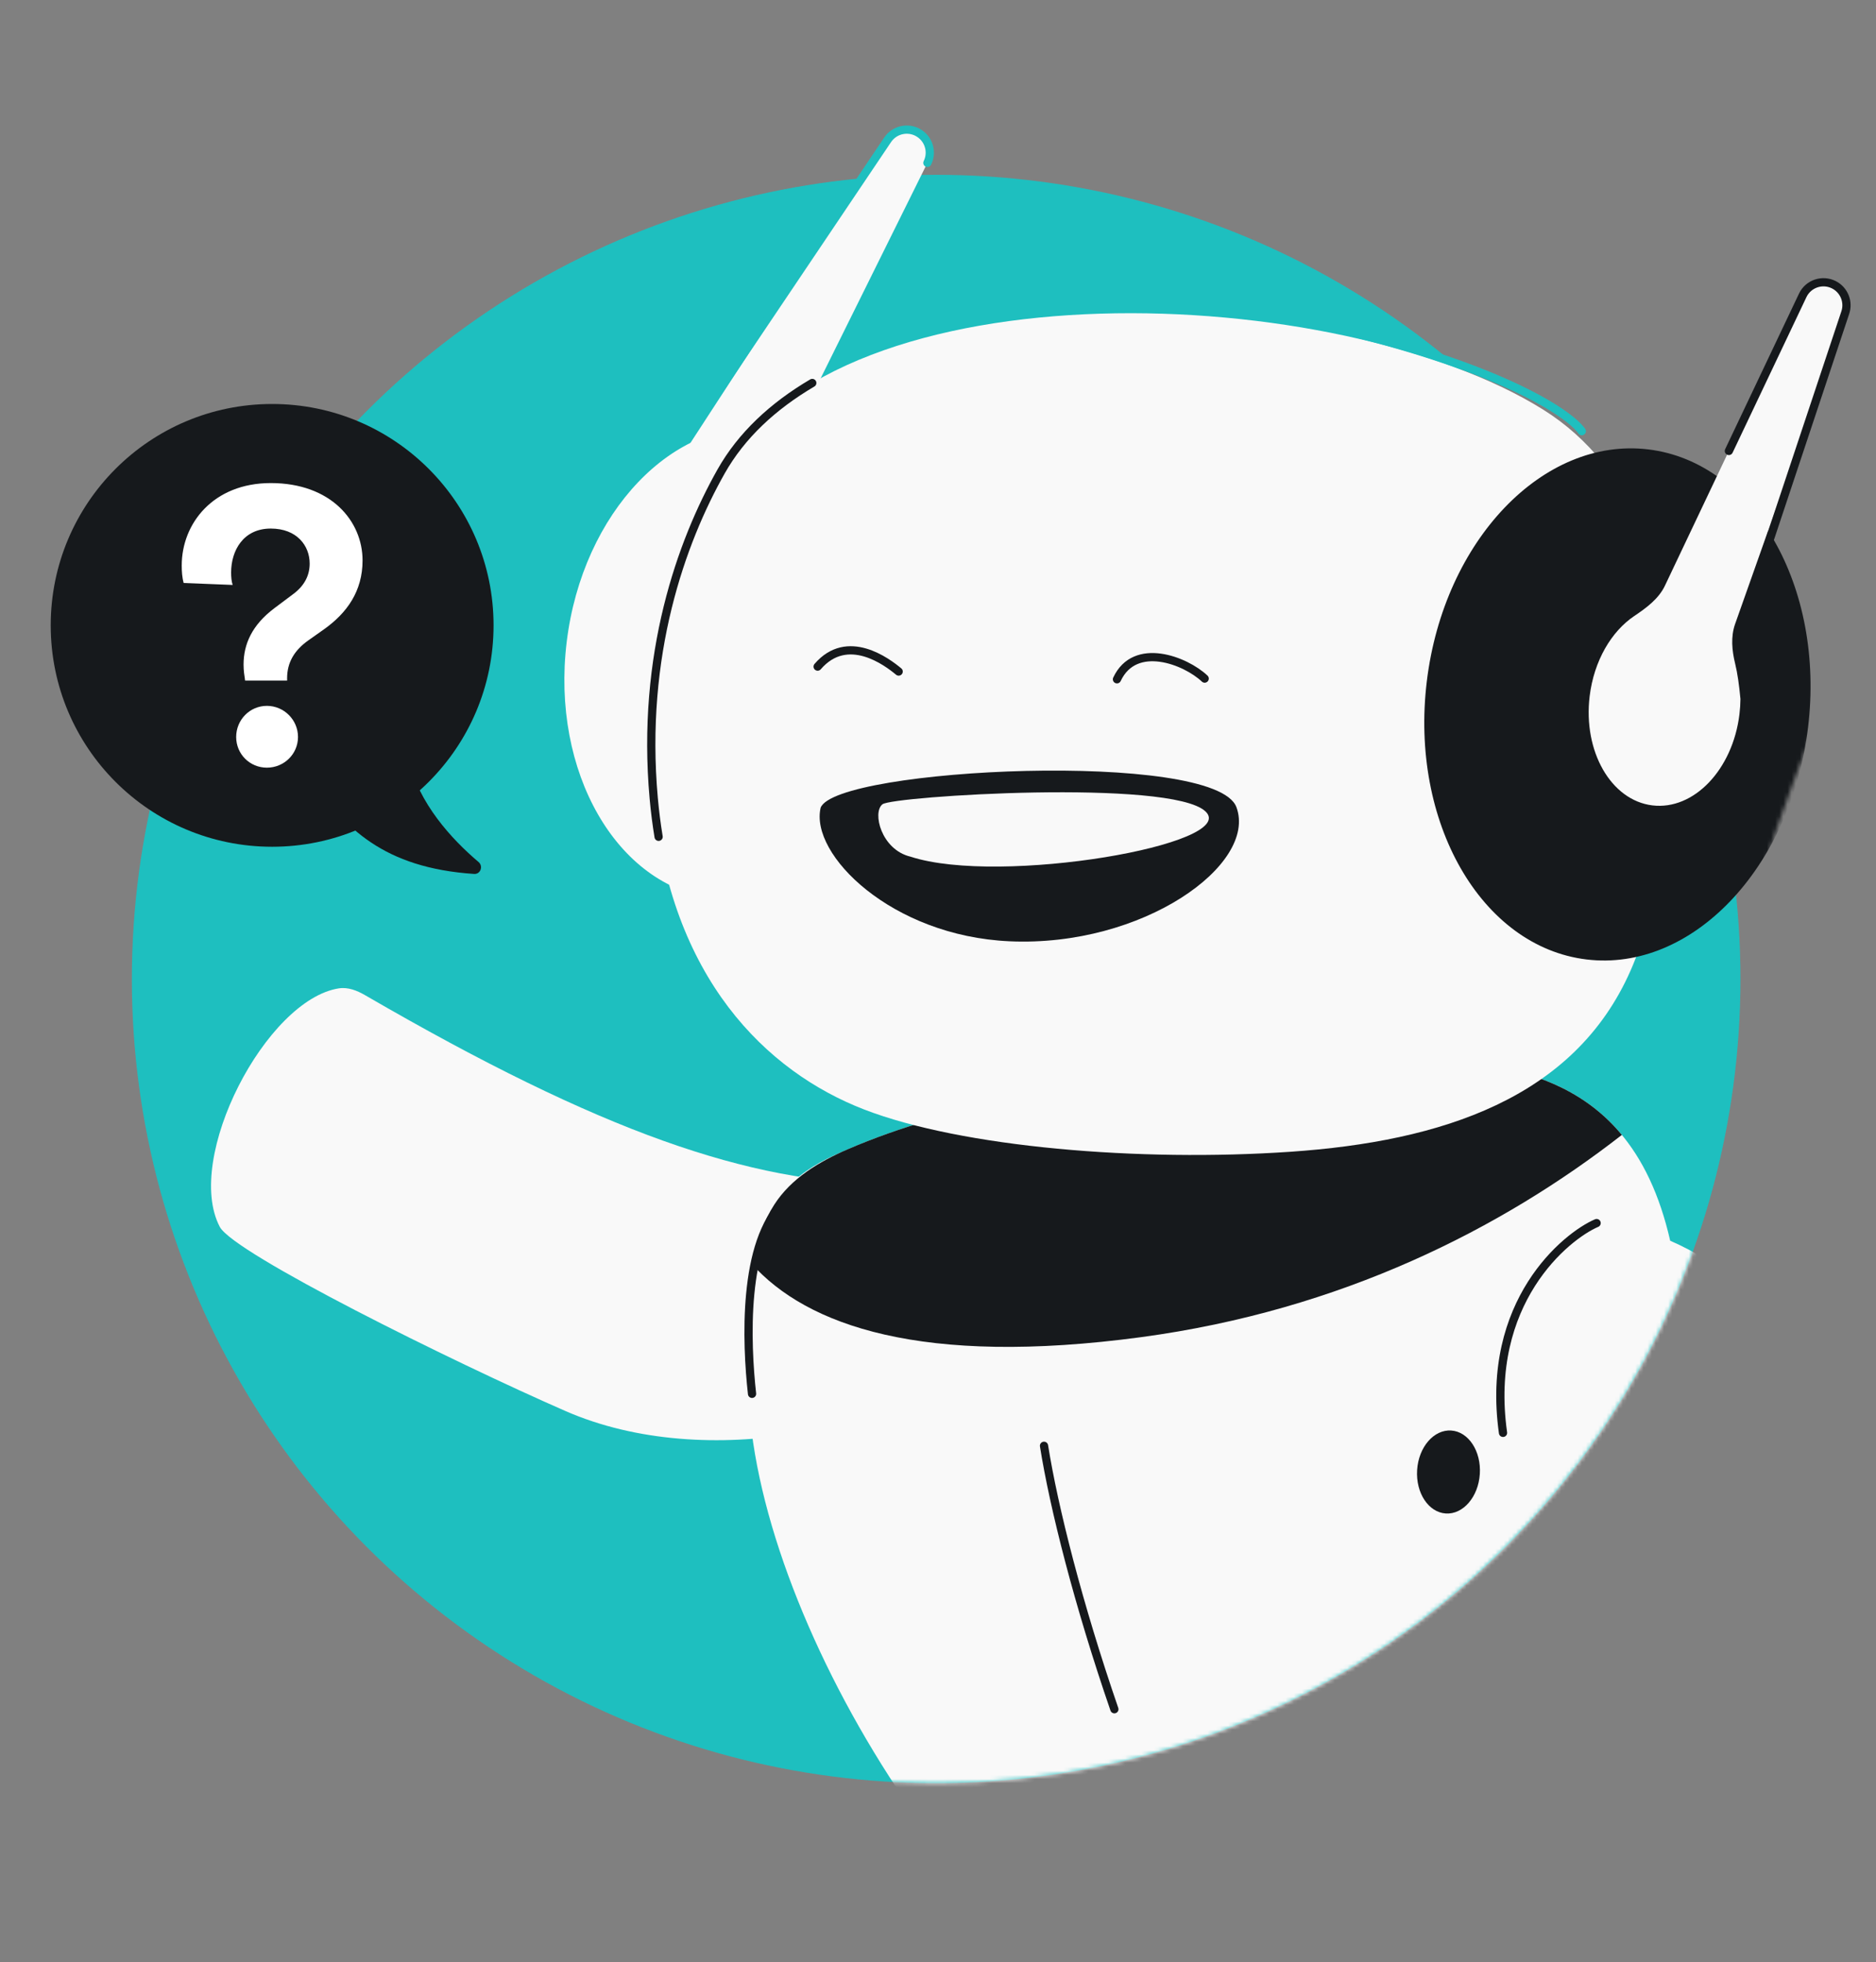
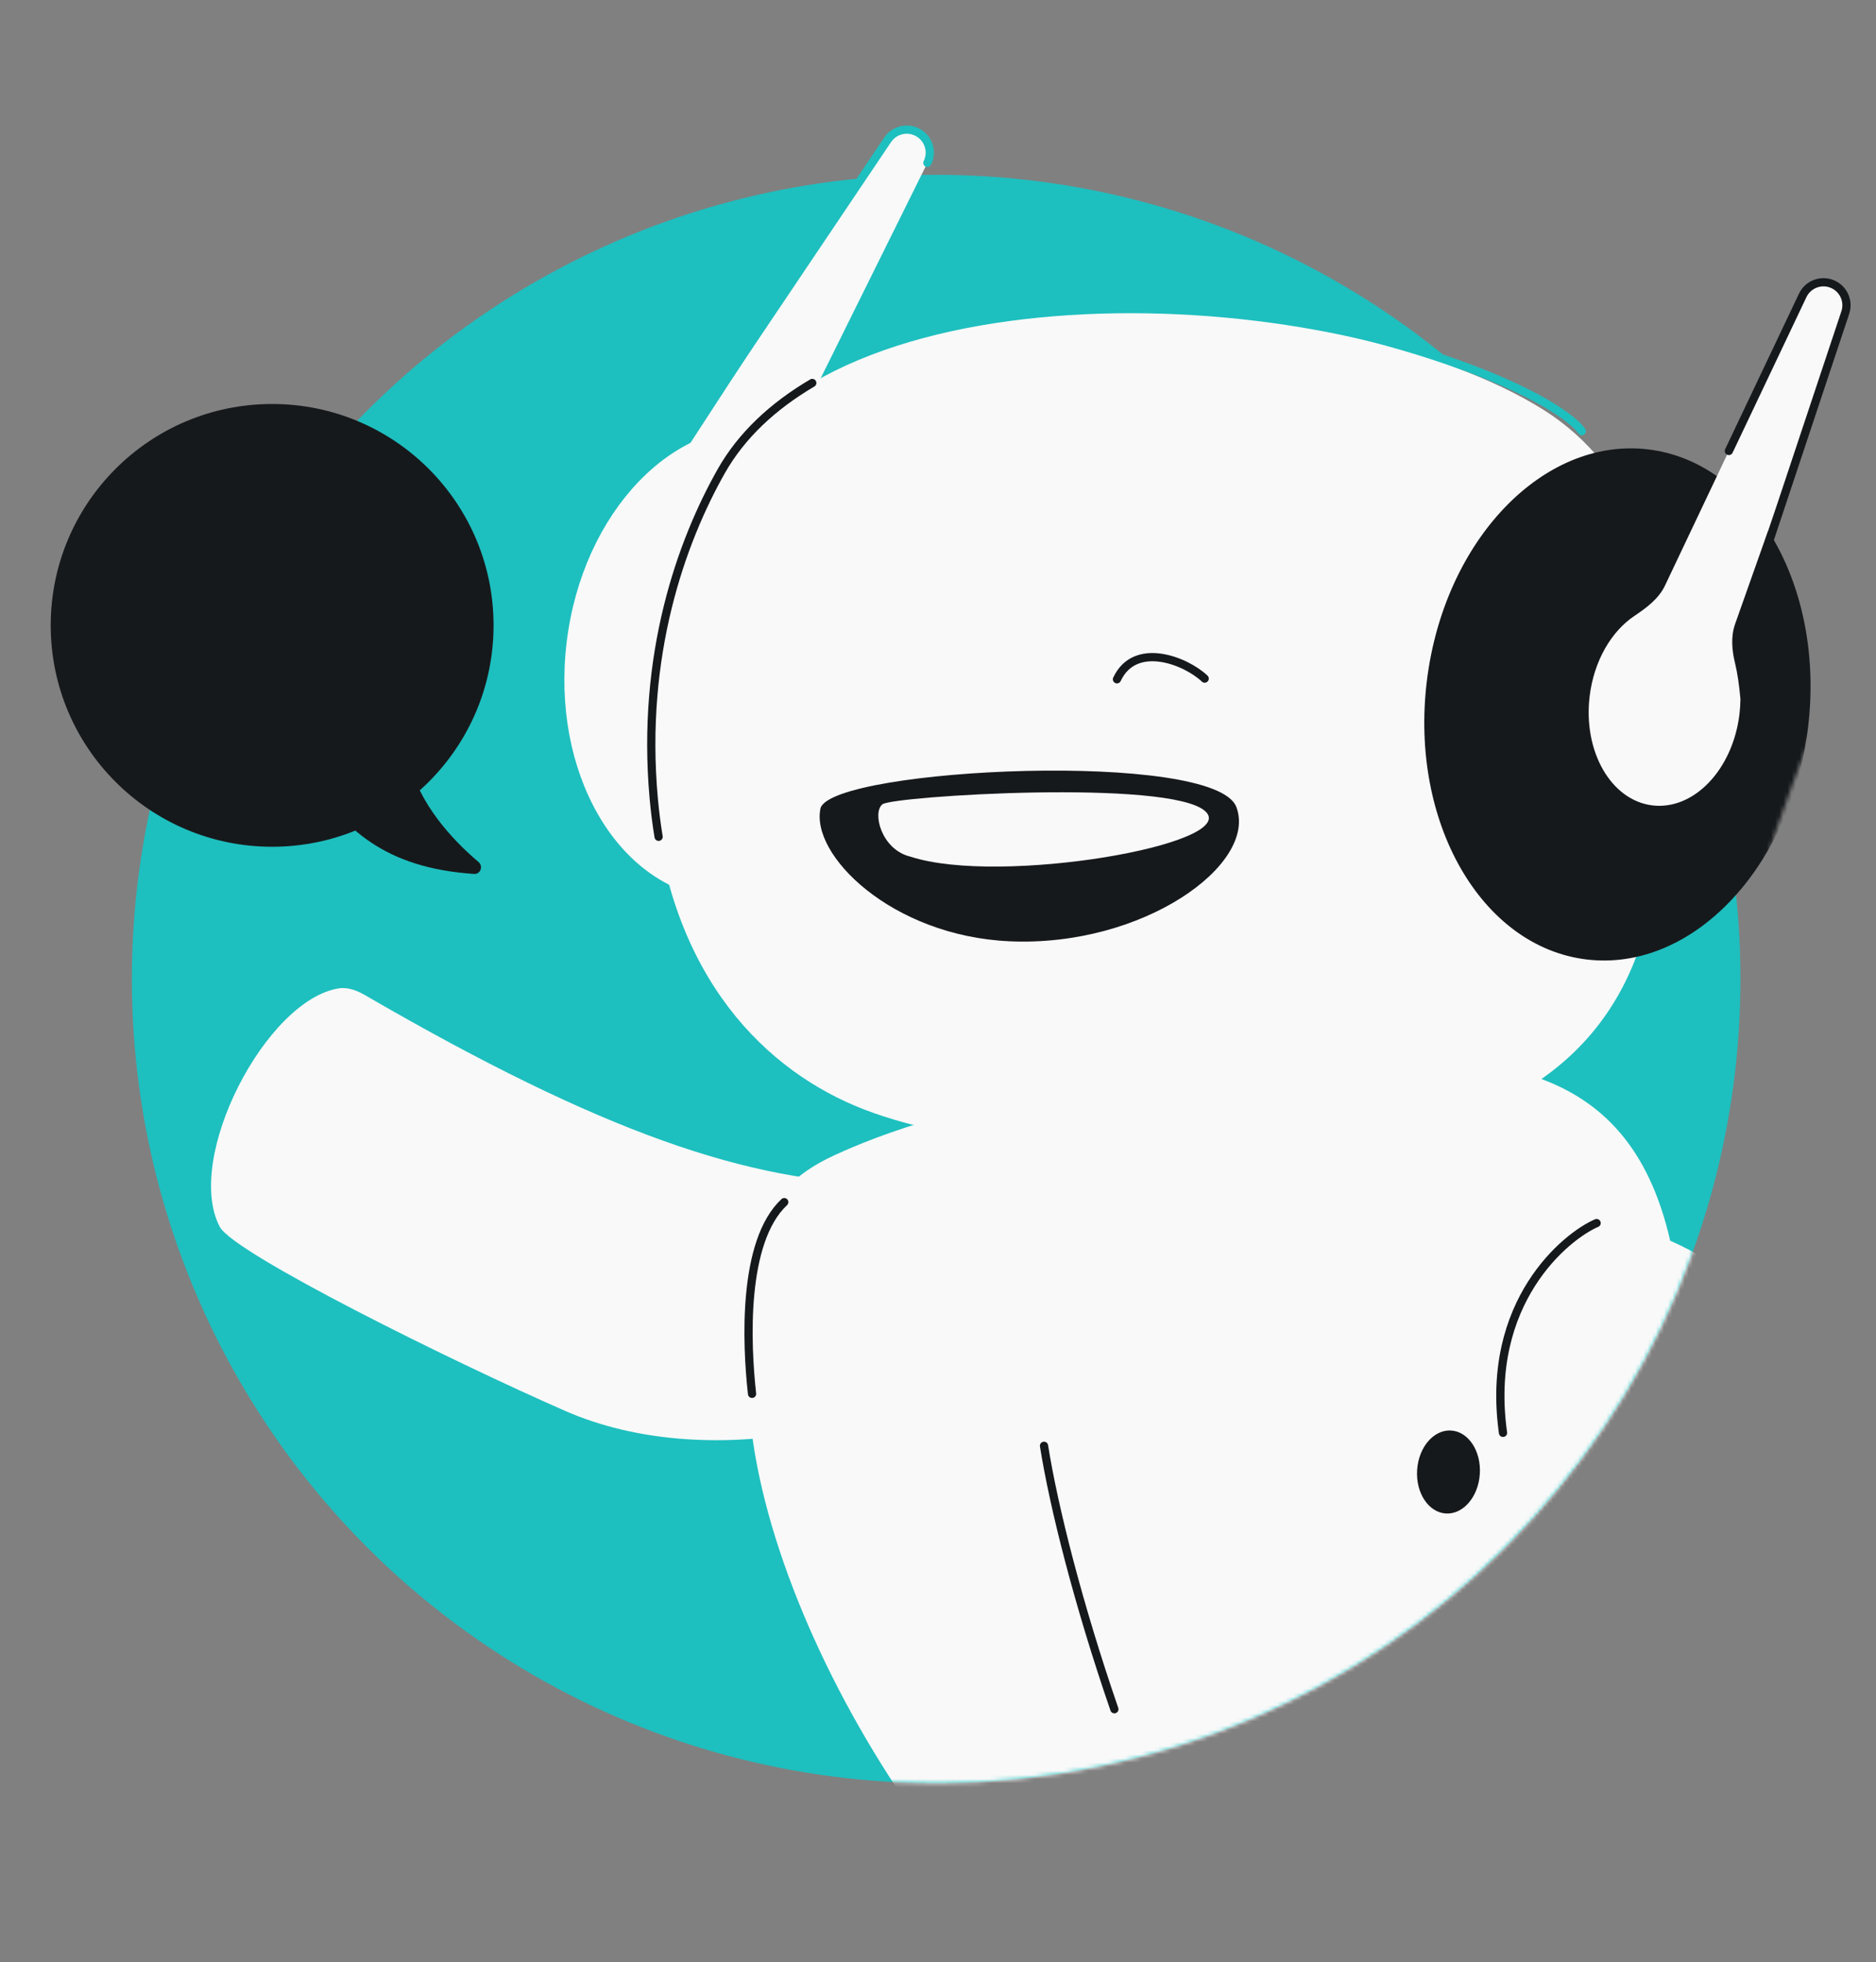
<svg xmlns="http://www.w3.org/2000/svg" width="456" height="477" viewBox="0 0 456 477" fill="none">
  <rect x="0" y="0" width="456" height="477" fill="#808080" stroke="none" />
  <g clip-path="url(#clip0_621_4441)">
    <circle cx="227.552" cy="238" r="195.5" fill="#1EBFBF" />
    <mask id="mask0_621_4441" style="mask-type:alpha" maskUnits="userSpaceOnUse" x="32" y="-14" width="438" height="448">
      <path d="M423.052 238C423.052 345.971 335.523 433.5 227.552 433.5C119.58 433.5 32.052 345.971 32.052 238C32.052 130.028 119.58 -13.926 227.552 -13.926C300.683 -13.926 432.78 9.755 466.309 69.219C482.282 97.548 423.052 203.159 423.052 238Z" fill="#1EBFBF" />
    </mask>
    <g mask="url(#mask0_621_4441)">
      <path d="M53.417 298.245C44.669 281.533 64.694 243.022 82.365 240.278C84.6 239.931 86.807 240.815 88.763 241.95C146.384 275.385 182.117 287.518 215.174 287.864C228.679 298.851 248.151 319.957 236.726 329.954C219.371 346.753 172.162 358.224 137.406 343.014C110.085 331.059 56.804 304.716 53.417 298.245Z" fill="#F9F9F9" />
      <path d="M312.635 138.903C312.658 141.454 312.762 147.972 314.031 154.134" stroke="#16191C" stroke-width="2" stroke-linecap="round" />
      <path d="M222.033 440.705C200.428 409.804 185.283 374.014 182.385 345.233C179.207 313.673 182.774 299.364 190.305 289.939C193.564 285.862 198.079 283.028 202.821 280.846C227.773 269.36 261.248 262.677 314.89 258.657C360.48 255.24 395.672 256.526 405.974 301.629C409.014 302.962 412.094 304.553 414.974 306.405C384.305 383.654 309.72 438.691 222.033 440.705Z" fill="#F9F9F9" />
-       <path fill-rule="evenodd" clip-rule="evenodd" d="M394.223 275.907C365.047 298.631 326.127 318.512 277.361 325.073C224.057 332.246 196.089 322.213 182.696 307.225C183.887 301.262 185.761 296.675 188.186 292.883C192.298 286.453 199.12 282.383 206.131 279.365C230.727 268.778 263.583 262.497 314.883 258.653C349.372 256.068 377.91 256.174 394.223 275.907Z" fill="#16191C" />
      <ellipse cx="352.081" cy="357.853" rx="7.636" ry="10.105" transform="rotate(3.712 352.081 357.853)" fill="#16191C" />
      <path d="M253.77 351.482C256.154 366.53 262.149 390.196 270.871 415.529M182.799 338.853C181.428 326.516 180.4 301.844 190.628 292.248M388.088 297.339C380.666 300.52 360.884 316.53 365.337 348.34" stroke="#16191C" stroke-width="2" stroke-linecap="round" />
      <path d="M158.901 194.071C155.756 159.128 165.648 131.677 175.277 114.612C204.167 63.419 325.464 68.526 375.124 99.598C420.211 127.808 408.738 207.747 396.357 235.919C382.691 267.017 350.403 277.483 313.674 280.003C276.944 282.522 233.871 278.92 210.084 269.738C186.298 260.556 162.832 237.751 158.901 194.071Z" fill="#F9F9F9" />
      <ellipse cx="393.147" cy="171.253" rx="46.671" ry="62.452" transform="rotate(6.921 393.147 171.253)" fill="#16191C" />
      <ellipse cx="180.444" cy="161.242" rx="43.011" ry="57.554" transform="rotate(6.921 180.444 161.242)" fill="#F9F9F9" />
      <path d="M215.709 34.061L161.215 117.838L178.995 133.314L225.421 39.6C226.61 37.201 225.934 34.297 223.809 32.669C221.219 30.685 217.488 31.326 215.709 34.061Z" fill="#F9F9F9" />
      <path d="M225.421 39.6C226.61 37.201 225.934 34.297 223.809 32.669C221.219 30.685 217.488 31.326 215.709 34.061L171.548 99.718M384.485 104.815C381.359 100.415 364.684 89.183 322.999 79.456" stroke="#1EBFBF" stroke-width="2" stroke-linecap="round" />
-       <path d="M218.439 163.257C215.648 160.926 205.991 153.631 198.744 162.057" stroke="#16191C" stroke-width="2" stroke-linecap="round" stroke-linejoin="round" />
      <path d="M300.531 196.217C295.347 182.276 203.186 186.642 199.476 196.362C196.789 207.737 216.714 227.541 245.38 228.832C277.826 230.294 305.715 210.157 300.531 196.217Z" fill="#16191C" />
      <path d="M214.5 195.526C211.961 197.513 214.216 206.585 221.323 208.264C243.107 215.385 301.479 205.207 293.008 197.255C284.537 189.302 217.04 193.538 214.5 195.526Z" fill="#F9F9F9" />
      <path d="M292.82 164.97C288.208 160.596 275.888 155.762 271.501 165.14" stroke="#16191C" stroke-width="2" stroke-linecap="round" stroke-linejoin="round" />
      <path d="M160.088 203.433C159.591 200.424 159.192 197.304 158.901 194.07C155.756 159.126 165.648 131.675 175.278 114.611C180.227 105.839 187.89 98.721 197.44 93.103" stroke="#16191C" stroke-width="2" stroke-linecap="round" />
      <path d="M422.807 173.65C421.174 187.102 411.701 197.019 401.648 195.798C391.595 194.578 384.769 182.684 386.401 169.231C387.444 160.643 391.681 153.497 397.225 149.768C400.171 147.788 403.171 145.593 404.693 142.387L438.182 71.816C439.536 68.961 442.986 67.796 445.794 69.243C448.279 70.524 449.436 73.443 448.504 76.078L421.753 151.698C420.666 154.772 420.981 158.138 421.755 161.305C422.341 163.708 422.73 166.515 423.048 169.922C423.039 171.146 422.96 172.391 422.807 173.65Z" fill="#F9F9F9" />
      <path d="M423.736 150.49L448.504 76.078C449.436 73.443 448.279 70.524 445.794 69.243C442.986 67.796 439.536 68.961 438.181 71.816L420.237 109.631" stroke="#16191C" stroke-width="2" stroke-linecap="round" />
    </g>
    <circle cx="66.149" cy="152.032" r="53.821" fill="#16191C" />
    <path d="M115.24 212.461C93.168 210.98 83.823 201.264 75.561 189.46L99.3 184.708C101.836 195.342 109.744 203.995 116.32 209.558C117.514 210.568 116.801 212.566 115.24 212.461Z" fill="#16191C" />
-     <path d="M69.788 165.455H59.58C59.391 164.226 59.202 162.997 59.202 161.579C59.202 156.57 61.281 151.938 66.669 147.873L71.206 144.47C74.042 142.391 75.271 139.839 75.271 137.003C75.271 132.655 72.152 128.496 65.818 128.496C59.107 128.496 56.177 133.884 56.177 139.177C56.177 140.311 56.272 141.351 56.555 142.202L44.645 141.729C44.267 140.406 44.172 138.893 44.172 137.476C44.172 127.267 51.829 117.437 65.818 117.437C80.47 117.437 88.126 126.7 88.126 136.247C88.126 143.714 84.345 149.008 78.768 152.978L74.893 155.719C71.584 158.082 69.788 161.012 69.788 164.888V165.455ZM57.406 179.161C57.406 175.002 60.714 171.599 64.873 171.599C69.032 171.599 72.435 175.002 72.435 179.161C72.435 183.32 69.032 186.628 64.873 186.628C60.714 186.628 57.406 183.32 57.406 179.161Z" fill="white" />
  </g>
  <defs>
    <clipPath id="clip0_621_4441">
      <rect y="0.5" width="456" height="476" rx="48" fill="white" />
    </clipPath>
  </defs>
</svg>